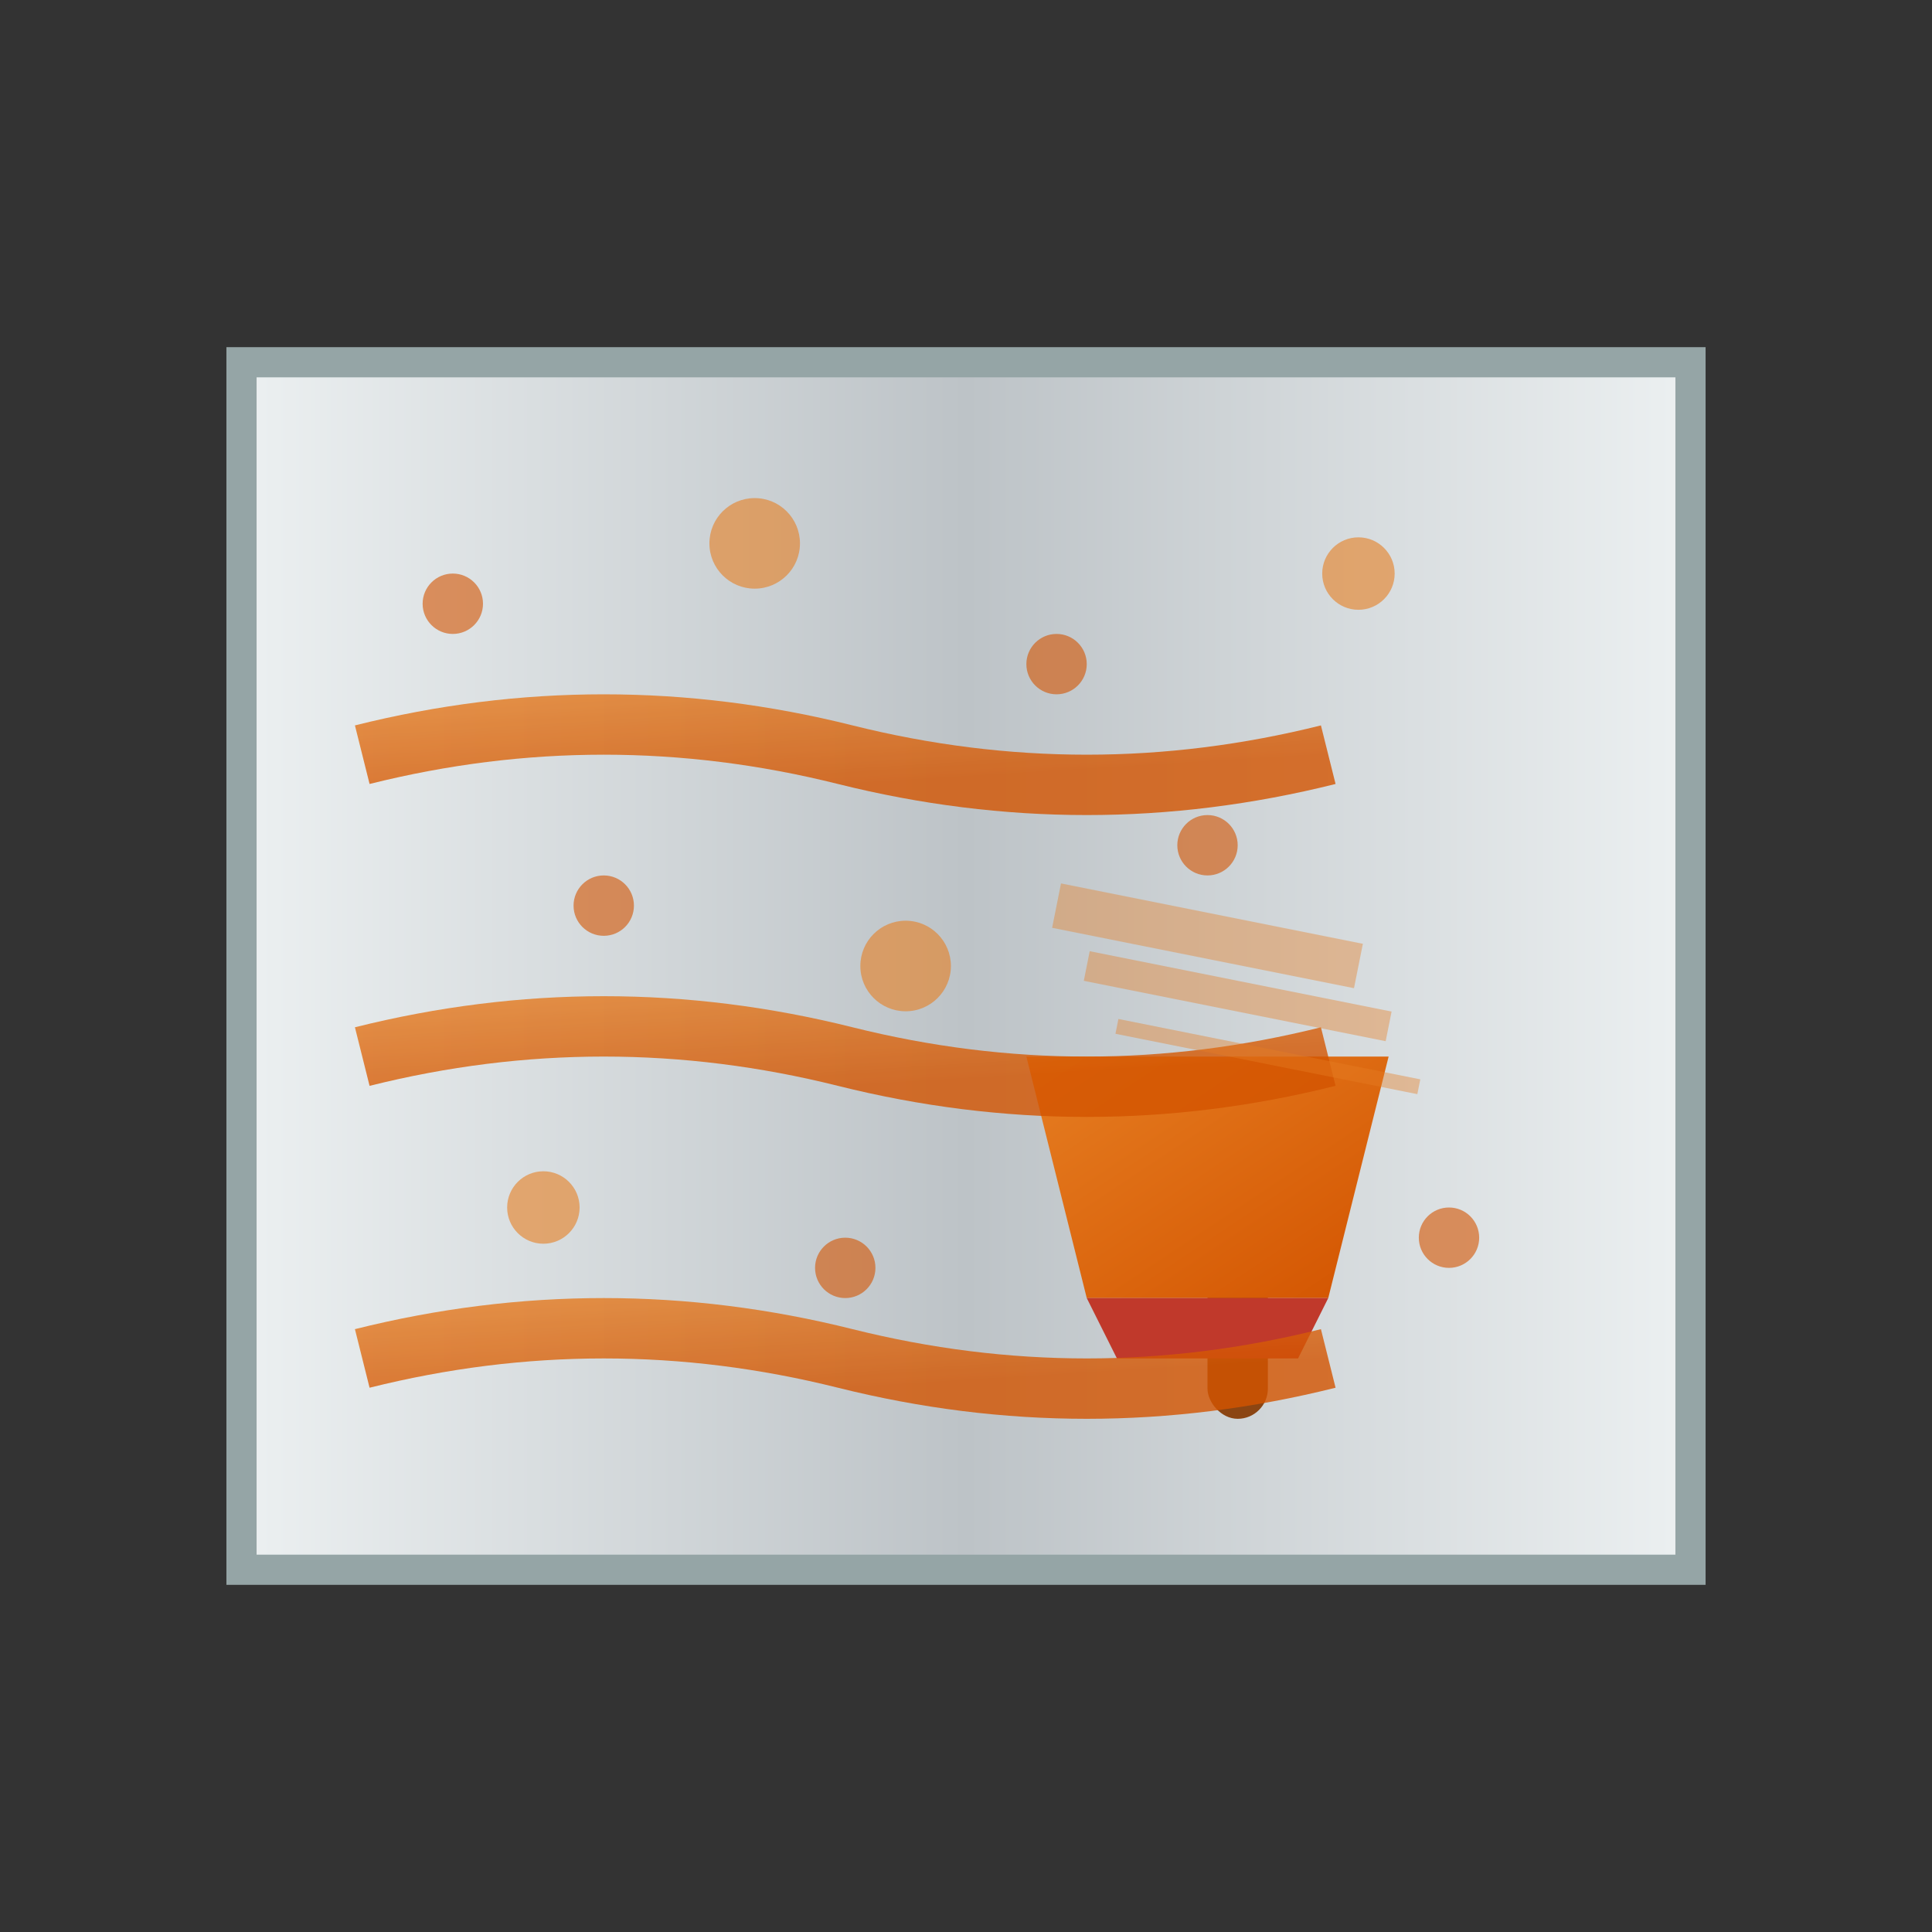
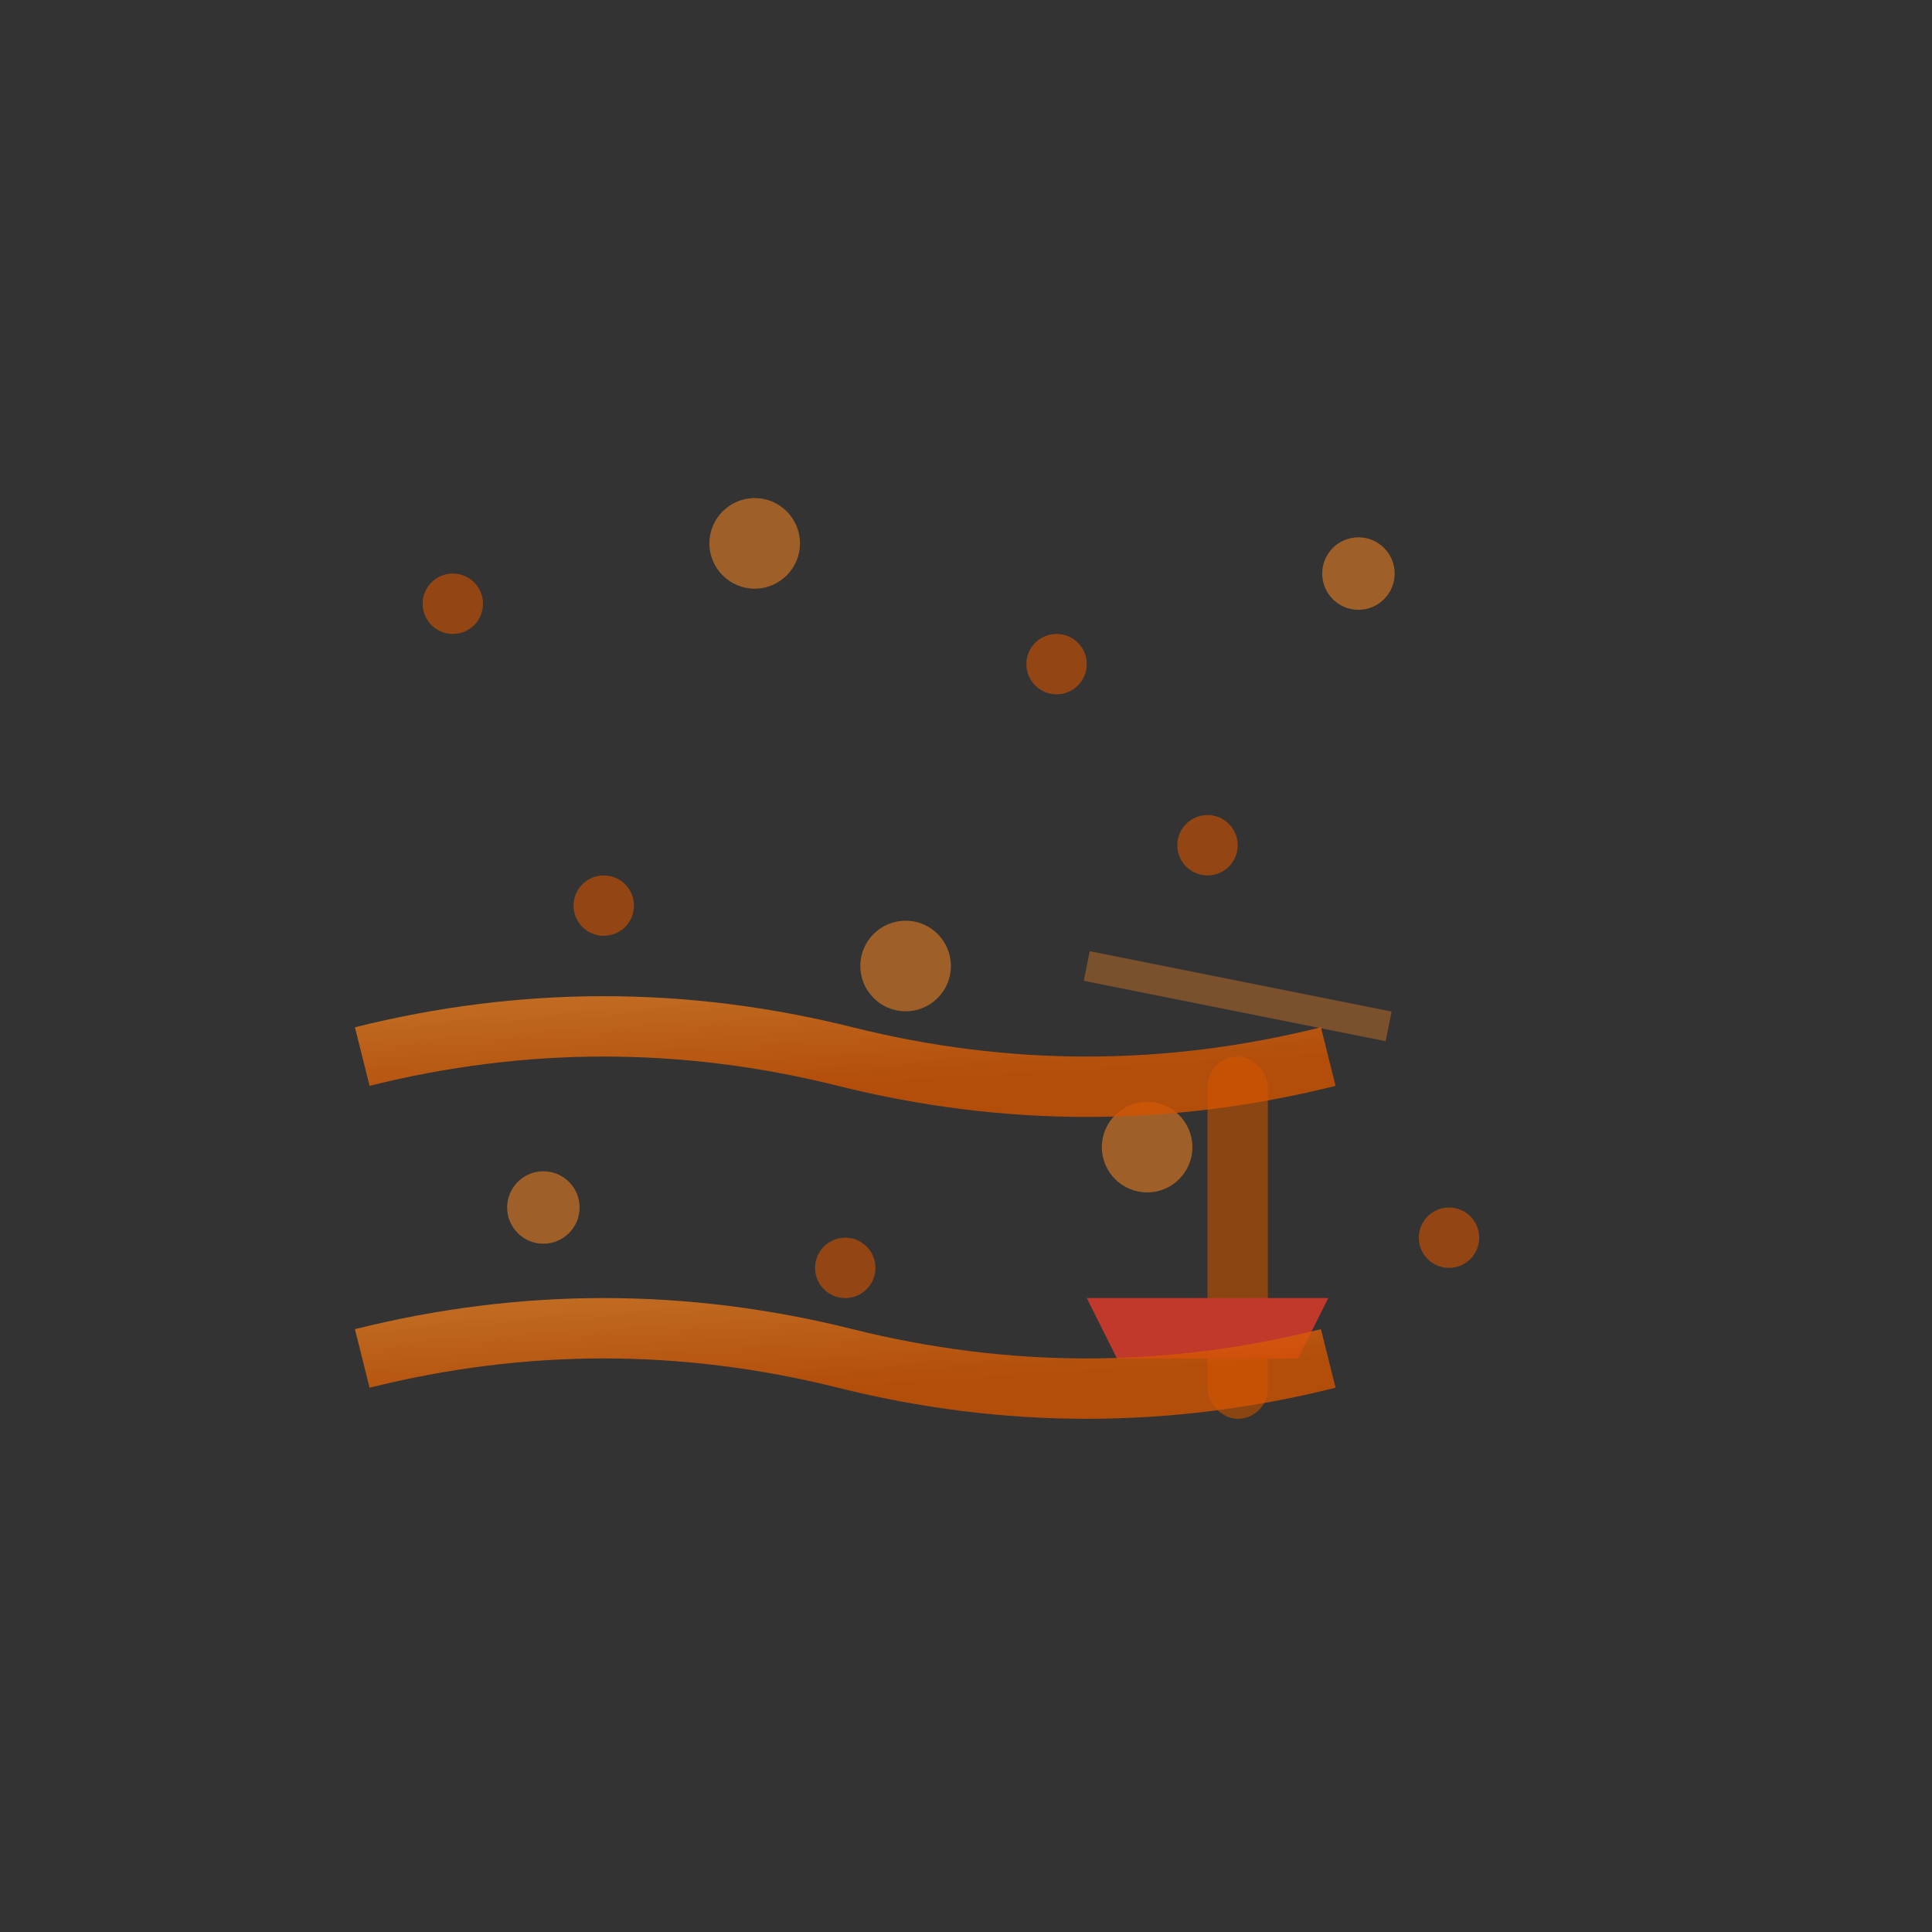
<svg xmlns="http://www.w3.org/2000/svg" viewBox="0 0 64 64" width="64" height="64">
  <rect x="0" y="0" width="64" height="64" fill="#333333" stroke="none" />
  <defs>
    <linearGradient id="plasterGrad" x1="0%" y1="0%" x2="100%" y2="100%">
      <stop offset="0%" style="stop-color:#e67e22" />
      <stop offset="100%" style="stop-color:#d35400" />
    </linearGradient>
    <linearGradient id="wallGrad" x1="0%" y1="0%" x2="100%" y2="0%">
      <stop offset="0%" style="stop-color:#ecf0f1" />
      <stop offset="50%" style="stop-color:#bdc3c7" />
      <stop offset="100%" style="stop-color:#ecf0f1" />
    </linearGradient>
  </defs>
-   <rect x="8" y="12" width="48" height="40" fill="url(#wallGrad)" stroke="#95a5a6" stroke-width="1" />
  <g opacity="0.6">
    <circle cx="15" cy="20" r="1" fill="#d35400" />
    <circle cx="25" cy="18" r="1.5" fill="#e67e22" />
    <circle cx="35" cy="22" r="1" fill="#d35400" />
    <circle cx="45" cy="19" r="1.2" fill="#e67e22" />
    <circle cx="20" cy="30" r="1" fill="#d35400" />
    <circle cx="30" cy="32" r="1.5" fill="#e67e22" />
    <circle cx="40" cy="28" r="1" fill="#d35400" />
    <circle cx="18" cy="40" r="1.2" fill="#e67e22" />
    <circle cx="28" cy="42" r="1" fill="#d35400" />
    <circle cx="38" cy="38" r="1.5" fill="#e67e22" />
    <circle cx="48" cy="41" r="1" fill="#d35400" />
  </g>
  <g transform="translate(40,35)">
    <rect x="0" y="0" width="2" height="12" fill="#8B4513" rx="1" />
-     <path d="M-6,0 L6,0 L4,8 L-4,8 Z" fill="url(#plasterGrad)" />
    <path d="M-4,8 L4,8 L3,10 L-3,10 Z" fill="#c0392b" />
  </g>
  <g opacity="0.8">
-     <path d="M12,25 Q20,23 28,25 T44,25" stroke="url(#plasterGrad)" stroke-width="2" fill="none" />
    <path d="M12,35 Q20,33 28,35 T44,35" stroke="url(#plasterGrad)" stroke-width="2" fill="none" />
    <path d="M12,45 Q20,43 28,45 T44,45" stroke="url(#plasterGrad)" stroke-width="2" fill="none" />
  </g>
  <g opacity="0.4">
-     <path d="M35,30 L45,32" stroke="#e67e22" stroke-width="1.5" />
    <path d="M36,32 L46,34" stroke="#e67e22" stroke-width="1" />
-     <path d="M37,34 L47,36" stroke="#e67e22" stroke-width="0.5" />
  </g>
</svg>